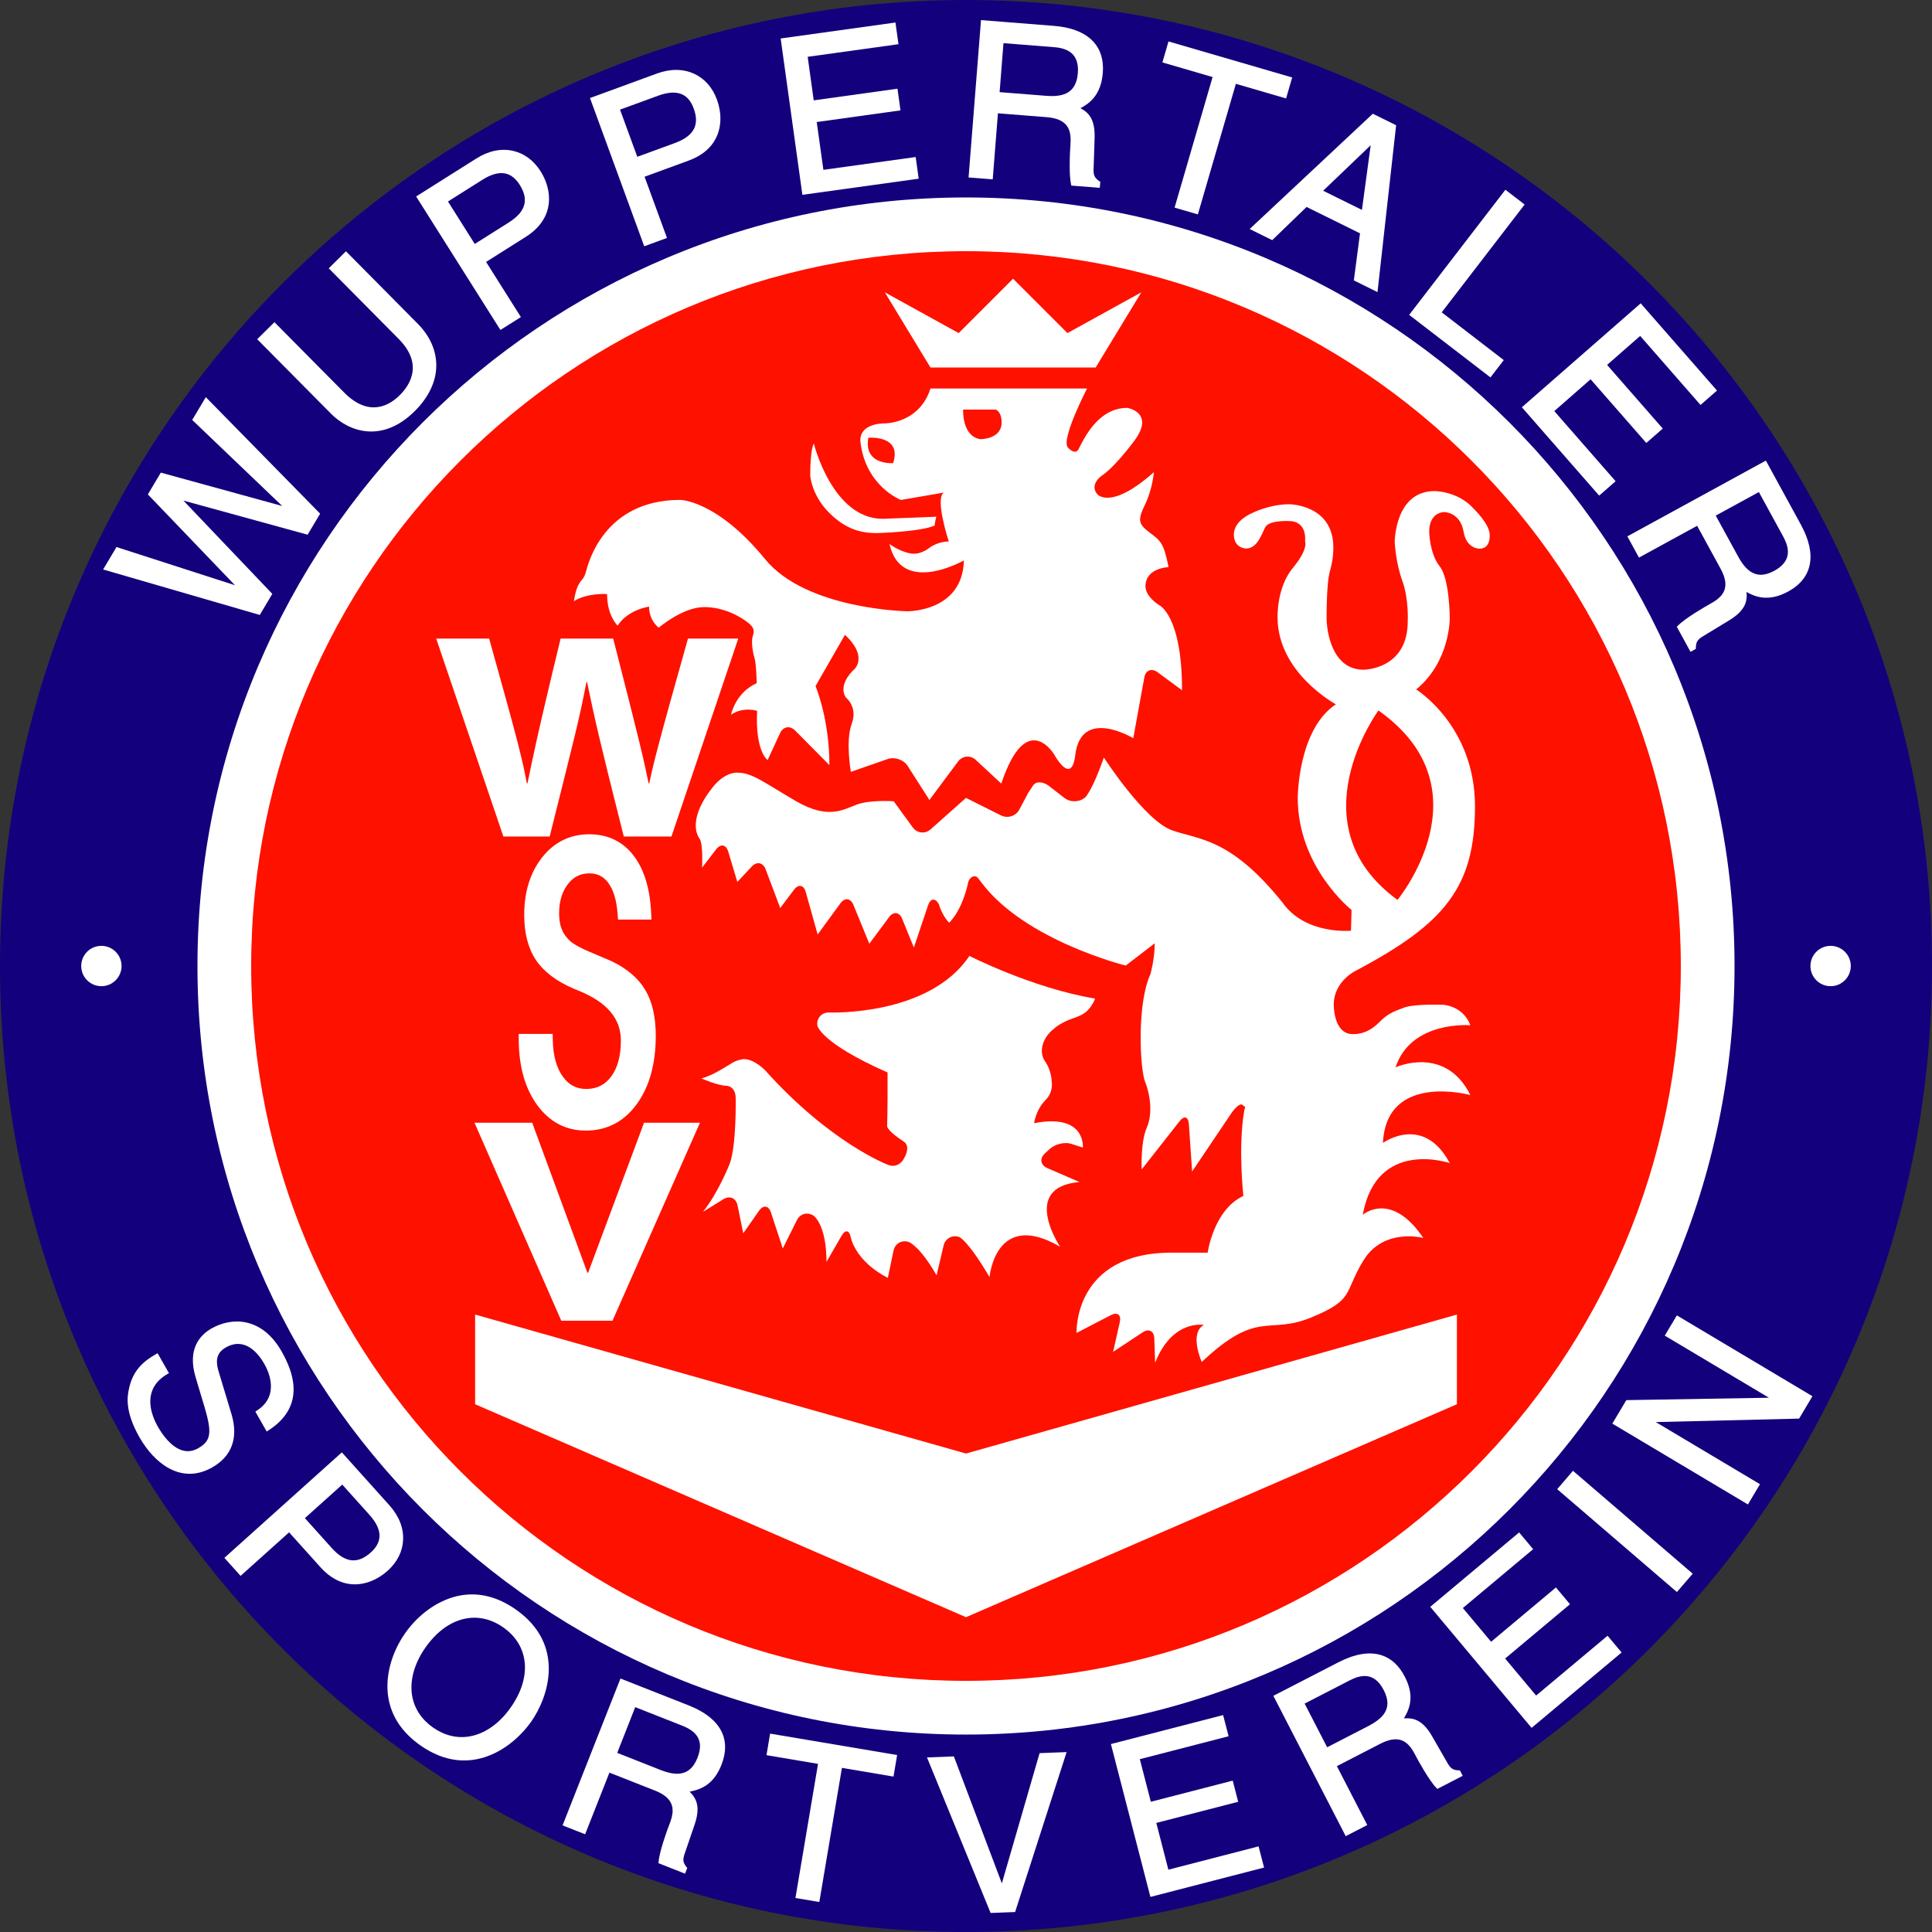
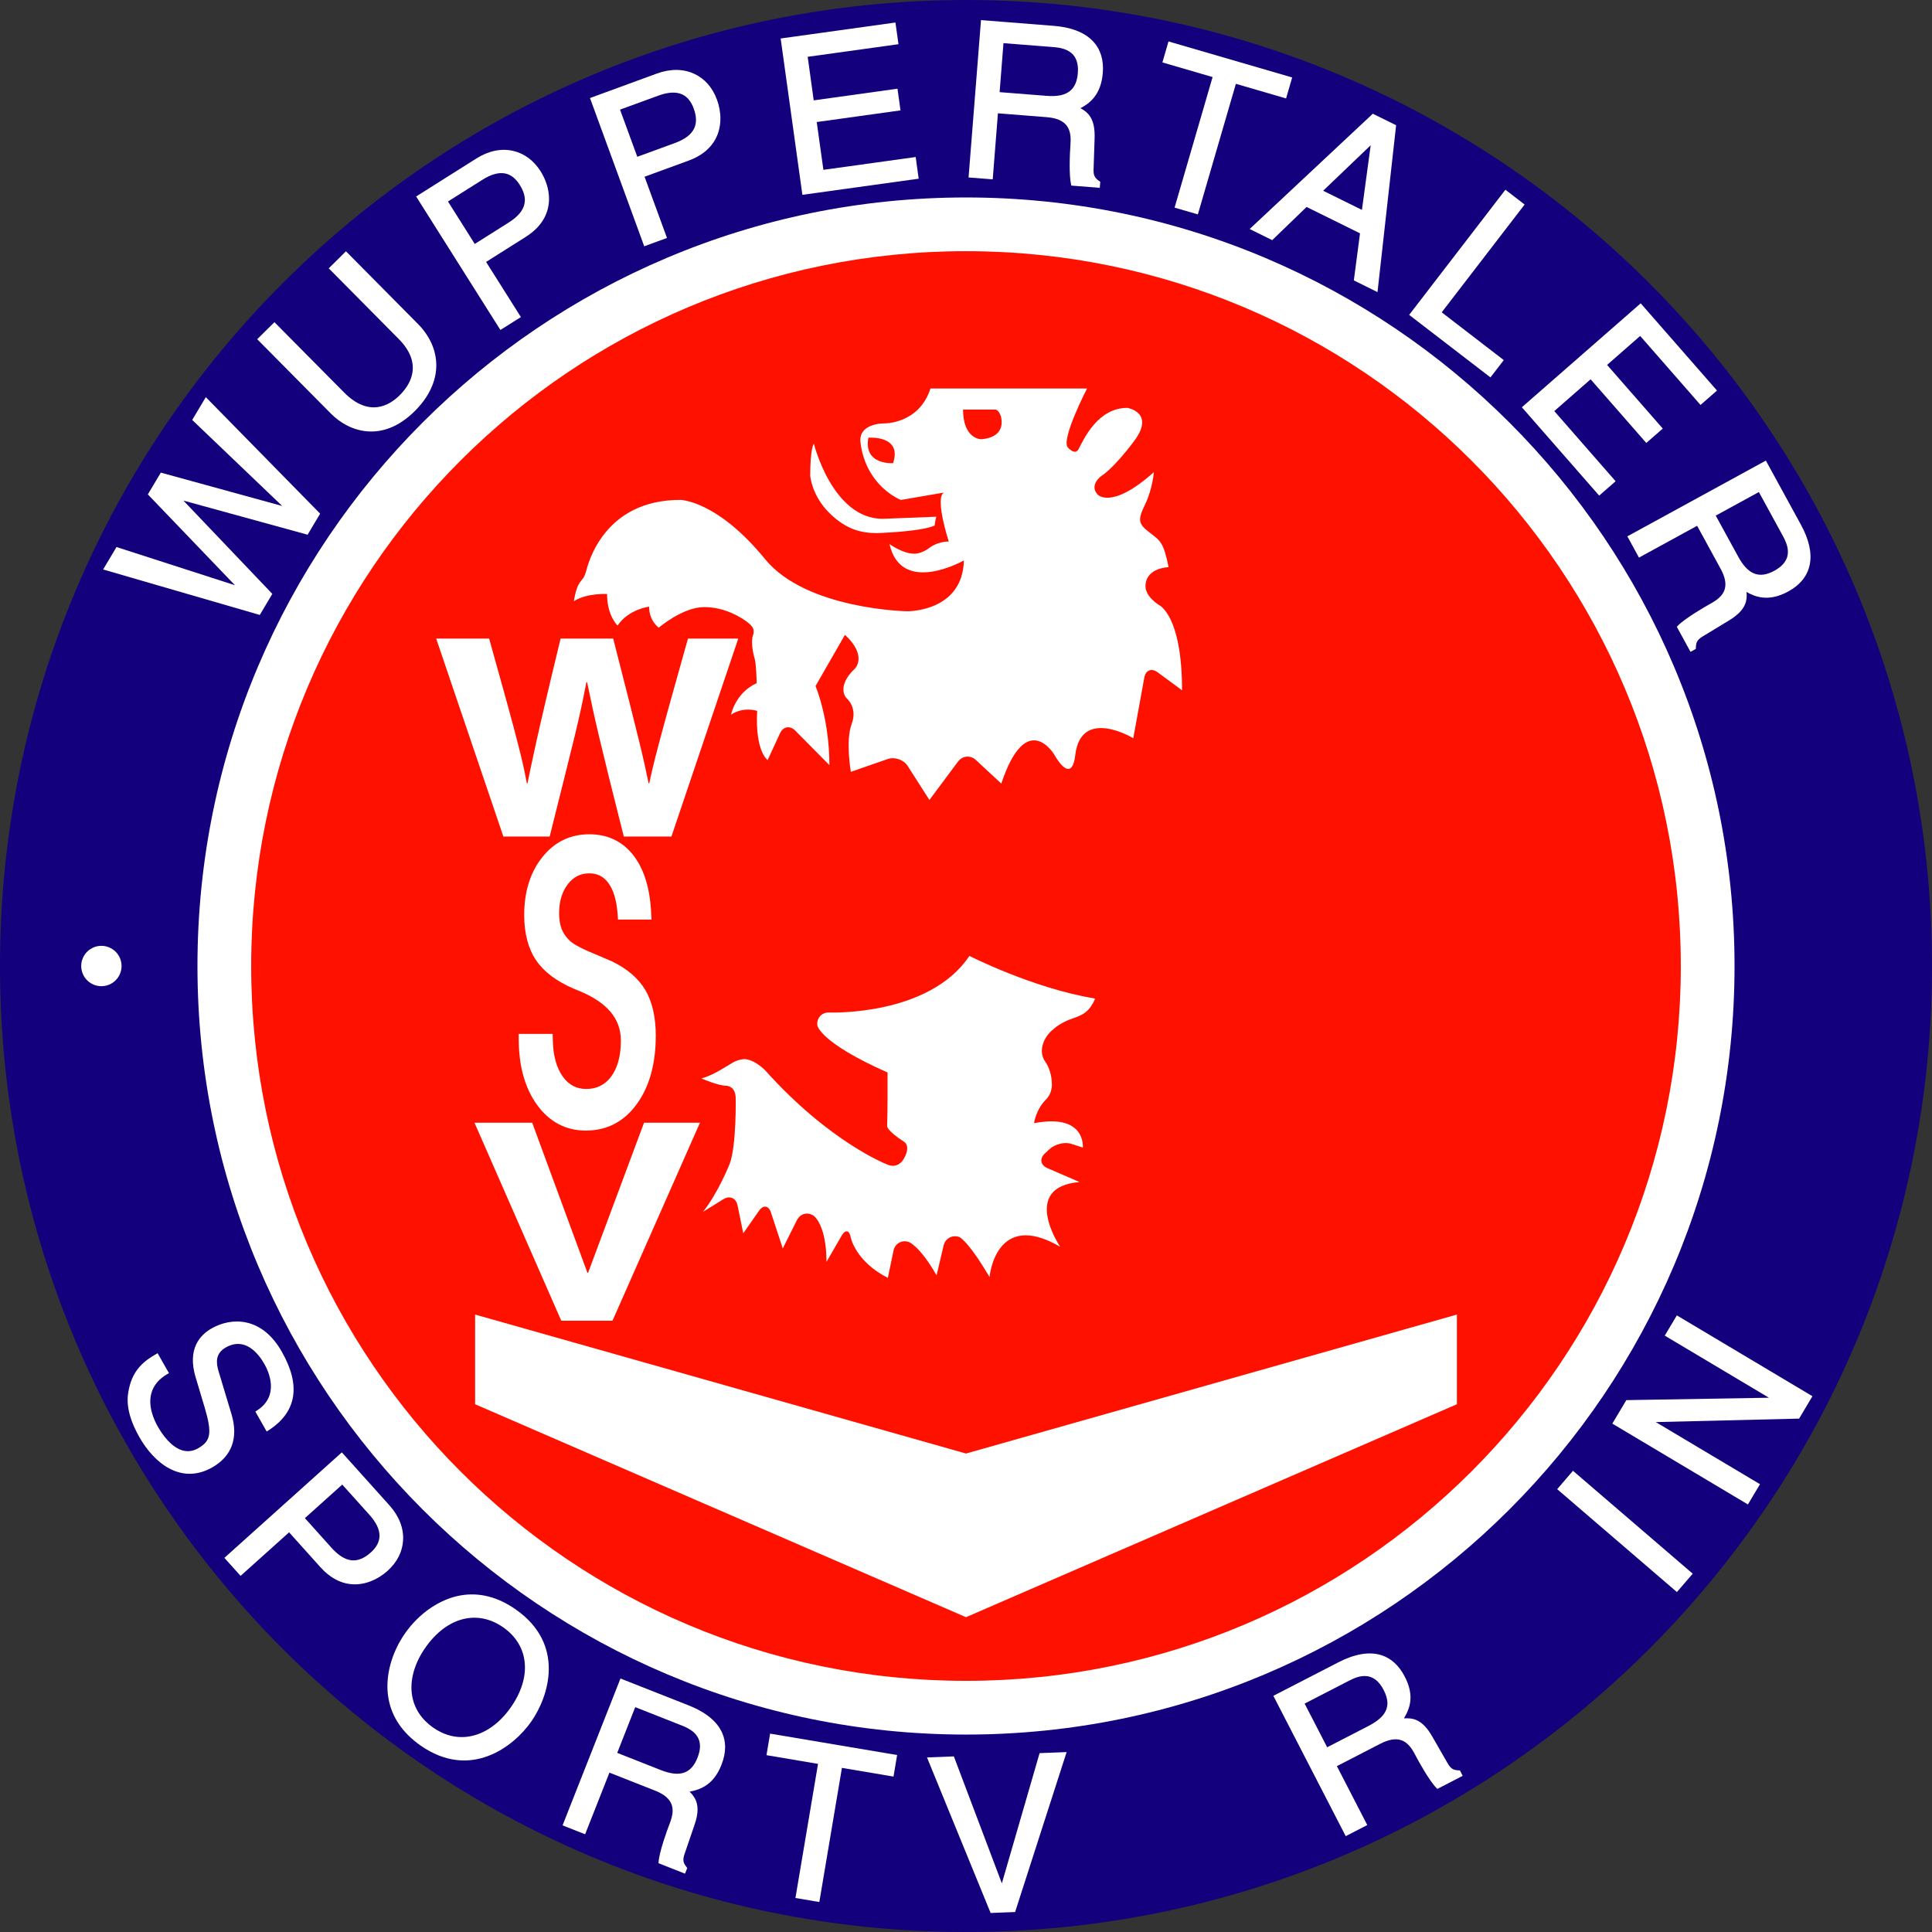
<svg xmlns="http://www.w3.org/2000/svg" width="295.59pt" height="295.59pt" viewBox="0 0 295.59 295.59" version="1.1">
  <rect x="0" y="0" width="295.59" height="295.59" fill="#333333" stroke="none" />
  <defs>
    <clipPath id="clip1">
      <path d="M 0 0 L 295.59 0 L 295.59 295.59 L 0 295.59 Z M 0 0 " />
    </clipPath>
  </defs>
  <g id="surface1">
    <g clip-path="url(#clip1)" clip-rule="nonzero">
      <path style=" stroke:none;fill-rule:nonzero;fill:rgb(7.446%,0%,48.631%);fill-opacity:1;" d="M 295.59 147.797 C 295.59 229.422 229.418 295.59 147.793 295.59 C 66.168 295.59 0 229.422 0 147.797 C 0 66.172 66.168 0.004 147.793 0.004 C 229.418 0.004 295.59 66.172 295.59 147.797 " />
    </g>
    <path style=" stroke:none;fill-rule:nonzero;fill:rgb(100%,100%,100%);fill-opacity:1;" d="M 265.379 147.797 C 265.379 212.734 212.734 265.383 147.793 265.383 C 82.855 265.383 30.211 212.734 30.211 147.797 C 30.211 82.855 82.855 30.211 147.793 30.211 C 212.734 30.211 265.379 82.855 265.379 147.797 " />
    <path style=" stroke:none;fill-rule:nonzero;fill:rgb(100%,6.665%,0%);fill-opacity:1;" d="M 257.16 147.797 C 257.16 208.199 208.199 257.164 147.793 257.164 C 87.391 257.164 38.43 208.199 38.43 147.797 C 38.43 87.395 87.391 38.43 147.793 38.43 C 208.199 38.43 257.16 87.395 257.16 147.797 " />
    <path style=" stroke:none;fill-rule:nonzero;fill:rgb(100%,100%,100%);fill-opacity:1;" d="M 41.664 90.863 C 41.664 90.863 29.082 77.656 28.059 76.586 C 29.488 76.977 47.062 81.809 47.062 81.809 L 48.98 78.59 L 31.488 60.762 L 31.316 61.051 L 29.406 64.25 C 29.406 64.25 42.008 76.297 43.176 77.414 C 41.617 76.984 24.605 72.309 24.605 72.309 L 22.621 75.641 C 22.621 75.641 34.836 88.375 35.949 89.539 C 34.41 89.047 17.824 83.695 17.824 83.695 L 15.777 87.129 L 39.746 94.086 " />
    <path style=" stroke:none;fill-rule:nonzero;fill:rgb(100%,100%,100%);fill-opacity:1;" d="M 63.43 62.926 C 65.594 60.781 66.738 58.367 66.75 55.941 C 66.762 53.633 65.781 51.41 63.91 49.527 L 52.93 38.445 L 52.75 38.625 L 50.297 41.055 L 60.996 51.855 C 64.812 55.703 62.73 58.91 61.145 60.477 C 59.621 61.988 56.496 63.934 52.645 60.047 L 41.988 49.293 L 39.352 51.898 L 50.633 63.285 C 53.473 66.152 58.531 67.777 63.43 62.926 " />
    <path style=" stroke:none;fill-rule:nonzero;fill:rgb(100%,100%,100%);fill-opacity:1;" d="M 78.484 23.078 C 76.676 22.672 74.734 23.074 72.879 24.25 L 63.668 30.062 L 76.562 50.484 L 79.695 48.512 C 79.695 48.512 74.633 40.484 74.371 40.074 C 74.777 39.816 80.445 36.238 80.445 36.238 C 83.047 34.594 84 32.473 84 30.422 C 84 28.898 83.473 27.418 82.715 26.211 C 81.664 24.551 80.203 23.469 78.484 23.078 M 80.301 30.598 C 80.301 30.812 80.277 31.023 80.23 31.234 C 80 32.254 79.203 33.184 77.793 34.07 C 77.793 34.07 73.039 37.074 72.637 37.324 C 72.387 36.934 68.785 31.227 68.539 30.828 C 68.938 30.578 73.805 27.508 73.805 27.508 C 75.16 26.648 76.355 26.328 77.352 26.555 C 78.184 26.742 78.91 27.32 79.508 28.27 C 80.039 29.109 80.301 29.879 80.301 30.598 " />
    <path style=" stroke:none;fill-rule:nonzero;fill:rgb(100%,100%,100%);fill-opacity:1;" d="M 102.047 36.406 C 102.047 36.406 98.785 27.496 98.617 27.039 C 99.066 26.875 105.363 24.57 105.363 24.57 C 108.969 23.254 110.219 20.66 110.219 18.141 C 110.219 17.137 110.023 16.141 109.691 15.242 C 109.02 13.402 107.816 12.035 106.223 11.297 C 104.539 10.512 102.559 10.5 100.492 11.254 L 90.266 15 L 98.566 37.68 Z M 94.863 16.773 C 95.309 16.609 100.711 14.637 100.711 14.637 C 102.219 14.082 103.453 14.02 104.383 14.449 C 105.156 14.809 105.742 15.527 106.129 16.586 C 106.367 17.227 106.484 17.812 106.484 18.344 C 106.484 18.812 106.391 19.238 106.211 19.633 C 105.77 20.582 104.793 21.32 103.23 21.895 C 103.23 21.895 97.945 23.824 97.504 23.988 C 97.344 23.551 95.023 17.211 94.863 16.773 " />
    <path style=" stroke:none;fill-rule:nonzero;fill:rgb(100%,100%,100%);fill-opacity:1;" d="M 125.977 25.984 C 125.91 25.527 125.023 19.133 124.957 18.672 C 125.449 18.598 137.773 16.887 137.773 16.887 L 137.312 13.57 C 137.312 13.57 124.988 15.285 124.496 15.355 C 124.434 14.898 123.637 9.145 123.574 8.691 C 124.062 8.621 137.465 6.762 137.465 6.762 L 137 3.445 L 136.746 3.48 L 119.438 5.887 L 122.762 29.809 L 140.555 27.34 L 140.098 24.023 C 140.098 24.023 126.469 25.918 125.977 25.984 " />
    <path style=" stroke:none;fill-rule:nonzero;fill:rgb(100%,100%,100%);fill-opacity:1;" d="M 161.242 3.957 L 150.09 3.074 L 150.07 3.328 L 148.188 27.152 L 151.883 27.441 C 151.883 27.441 152.641 17.82 152.68 17.336 C 153.16 17.371 160.137 17.926 160.137 17.926 C 163.176 18.164 163.805 19.68 163.805 21.43 C 163.805 21.676 163.789 21.93 163.773 22.18 C 163.73 22.672 163.66 23.98 163.66 25.316 C 163.66 26.414 163.711 27.527 163.867 28.211 L 163.91 28.395 L 168.262 28.738 L 168.336 27.809 L 168.211 27.723 C 167.496 27.238 167.309 26.867 167.309 26.016 C 167.309 25.859 167.316 25.684 167.328 25.492 L 167.469 21.207 C 167.477 21.055 167.477 20.906 167.477 20.766 C 167.477 18.027 166.402 17.148 165.305 16.551 C 166.59 15.887 168.449 14.613 168.723 11.18 C 168.742 10.941 168.754 10.707 168.754 10.477 C 168.754 6.645 166.109 4.34 161.242 3.957 M 164.926 10.695 C 164.926 10.863 164.918 11.031 164.902 11.207 C 164.809 12.41 164.422 13.309 163.758 13.875 C 162.969 14.547 161.797 14.801 160.066 14.66 C 160.066 14.66 153.414 14.137 152.938 14.098 C 152.973 13.633 153.492 7.066 153.527 6.602 C 154.012 6.645 161.215 7.211 161.215 7.211 C 162.121 7.281 163.422 7.484 164.211 8.406 C 164.684 8.965 164.926 9.734 164.926 10.695 " />
    <path style=" stroke:none;fill-rule:nonzero;fill:rgb(100%,100%,100%);fill-opacity:1;" d="M 179.707 31.766 L 183.27 32.801 C 183.27 32.801 188.941 13.309 189.086 12.824 C 189.547 12.961 196.766 15.062 196.766 15.062 L 197.699 11.852 L 178.777 6.34 L 178.703 6.586 L 177.844 9.551 C 177.844 9.551 185.059 11.652 185.523 11.789 C 185.383 12.27 179.707 31.766 179.707 31.766 " />
    <path style=" stroke:none;fill-rule:nonzero;fill:rgb(100%,100%,100%);fill-opacity:1;" d="M 208.078 35.699 C 208.031 36.047 207.133 42.902 207.133 42.902 L 210.754 44.691 L 213.602 19.16 L 210.031 17.398 L 209.902 17.523 L 191.195 35.039 L 194.645 36.742 C 194.645 36.742 199.656 31.902 199.902 31.664 C 200.211 31.812 207.766 35.547 208.078 35.699 M 209.711 22.223 C 209.566 23.301 208.453 31.488 208.371 32.113 C 207.82 31.84 203 29.461 202.438 29.184 C 202.906 28.734 208.926 22.973 209.711 22.223 " />
    <path style=" stroke:none;fill-rule:nonzero;fill:rgb(100%,100%,100%);fill-opacity:1;" d="M 230.074 55.094 C 230.074 55.094 220.969 48.086 220.578 47.785 C 220.879 47.391 233.262 31.293 233.262 31.293 L 230.324 29.031 L 230.164 29.234 L 215.598 48.176 L 228.035 57.742 " />
    <path style=" stroke:none;fill-rule:nonzero;fill:rgb(100%,100%,100%);fill-opacity:1;" d="M 244.668 75.828 L 247.184 73.629 C 247.184 73.629 238.129 63.27 237.801 62.895 C 238.148 62.59 243.012 58.34 243.359 58.031 C 243.688 58.406 251.879 67.773 251.879 67.773 L 254.398 65.57 C 254.398 65.57 246.203 56.203 245.879 55.832 C 246.227 55.527 250.598 51.703 250.941 51.398 C 251.27 51.773 260.176 61.957 260.176 61.957 L 262.695 59.754 L 251.02 46.406 L 250.828 46.578 L 232.84 62.309 " />
    <path style=" stroke:none;fill-rule:nonzero;fill:rgb(100%,100%,100%);fill-opacity:1;" d="M 250.758 85.312 C 250.758 85.312 259.227 80.68 259.656 80.445 C 259.887 80.867 263.242 87.008 263.242 87.008 C 263.762 87.957 263.98 88.738 263.98 89.398 C 263.98 90.855 262.91 91.699 261.668 92.379 C 260.891 92.805 257.754 94.629 256.676 95.762 L 256.547 95.898 L 258.641 99.727 L 259.461 99.277 L 259.461 99.129 C 259.477 98.105 259.77 97.793 260.844 97.168 L 264.508 94.941 C 266.82 93.551 267.242 92.262 267.242 91.086 C 267.242 90.906 267.223 90.738 267.207 90.566 C 268.465 91.281 270.543 92.164 273.586 90.5 C 277.328 88.457 278.02 84.828 275.539 80.285 L 270.172 70.469 L 269.945 70.594 L 248.98 82.059 Z M 269.102 75.281 C 269.332 75.703 272.801 82.047 272.801 82.047 C 273.141 82.668 273.543 83.531 273.543 84.434 C 273.543 84.691 273.512 84.945 273.438 85.203 C 273.195 86.027 272.535 86.738 271.473 87.32 C 269.152 88.586 267.441 87.922 265.938 85.16 C 265.938 85.16 262.734 79.309 262.504 78.887 C 262.91 78.664 268.691 75.504 269.102 75.281 " />
    <path style=" stroke:none;fill-rule:nonzero;fill:rgb(100%,100%,100%);fill-opacity:1;" d="M 35.434 216.414 L 33.434 209.781 C 33.066 208.516 32.906 207.094 34.535 206.164 C 37.473 204.488 39.512 207.039 40.461 208.707 C 41.086 209.809 42.855 213.57 39.273 215.832 L 39.066 215.965 L 40.801 219.016 L 41.031 218.871 C 45.391 216.09 46.086 212.02 43.102 206.785 C 40.035 201.402 35.41 201.516 32.375 203.242 C 30.555 204.277 28.656 206.41 29.914 210.668 L 31.34 215.43 C 32.461 219.266 32.262 220.473 30.32 221.578 C 29.543 222.02 28.746 222.137 27.957 221.918 C 26.172 221.43 24.801 219.422 24.145 218.266 C 23.543 217.215 22.617 215.145 23.16 213.156 C 23.492 211.953 24.32 210.961 25.625 210.215 L 25.852 210.09 L 24.113 207.039 L 23.887 207.168 C 22.109 208.18 20.379 209.516 19.75 212.391 C 19.508 213.492 18.996 215.789 21.34 219.906 C 23.617 223.898 27.738 227.203 32.477 224.504 C 35.465 222.801 36.488 220.004 35.434 216.414 " />
    <path style=" stroke:none;fill-rule:nonzero;fill:rgb(100%,100%,100%);fill-opacity:1;" d="M 61.672 235.641 C 61.773 233.789 61.047 231.945 59.582 230.312 L 52.301 222.207 L 52.109 222.379 L 34.332 238.348 L 36.809 241.105 C 36.809 241.105 43.867 234.766 44.23 234.441 C 44.551 234.797 49.031 239.785 49.031 239.785 C 50.496 241.414 52.16 242.293 53.973 242.391 C 55.793 242.488 57.734 241.738 59.297 240.332 C 60.758 239.023 61.582 237.398 61.672 235.641 M 58.066 234.961 C 58.066 235.008 58.062 235.059 58.059 235.105 C 58.016 235.961 57.566 236.773 56.73 237.523 C 54.703 239.344 52.793 239.113 50.723 236.809 C 50.723 236.809 46.965 232.621 46.648 232.27 C 46.996 231.957 52.016 227.449 52.363 227.137 C 52.68 227.488 56.527 231.77 56.527 231.77 C 57.547 232.906 58.066 233.98 58.066 234.961 " />
    <path style=" stroke:none;fill-rule:nonzero;fill:rgb(100%,100%,100%);fill-opacity:1;" d="M 78.914 246.246 C 76.164 244.316 73.32 243.594 70.465 244.094 C 67.301 244.648 64.129 246.812 61.98 249.883 C 59.828 252.953 58.871 256.672 59.43 259.832 C 59.93 262.688 61.578 265.117 64.328 267.047 C 71.941 272.383 78.562 267.27 81.27 263.41 C 83.977 259.547 86.527 251.586 78.914 246.246 M 78.148 261.223 C 76.434 263.676 74.203 265.25 71.867 265.66 C 69.941 266.004 68 265.531 66.25 264.305 C 64.504 263.078 63.402 261.414 63.062 259.488 C 62.652 257.156 63.371 254.52 65.094 252.066 C 68.355 247.414 73.027 246.203 76.996 248.984 C 80.961 251.766 81.414 256.566 78.148 261.223 " />
    <path style=" stroke:none;fill-rule:nonzero;fill:rgb(100%,100%,100%);fill-opacity:1;" d="M 105.34 260.91 L 94.93 256.809 L 94.836 257.047 L 86.07 279.277 L 89.523 280.637 C 89.523 280.637 93.062 271.66 93.242 271.207 C 93.688 271.383 100.199 273.949 100.199 273.949 C 102.266 274.762 102.91 275.848 102.91 277.027 C 102.91 277.691 102.699 278.391 102.43 279.082 C 102.102 279.906 100.867 283.312 100.762 284.875 L 100.746 285.062 L 104.805 286.664 L 105.148 285.797 L 105.055 285.68 C 104.707 285.25 104.555 284.926 104.555 284.539 C 104.555 284.207 104.664 283.824 104.863 283.285 L 106.25 279.227 C 106.586 278.266 106.723 277.484 106.723 276.844 C 106.723 275.512 106.137 274.754 105.512 274.121 C 107.387 273.758 109.23 272.934 110.383 270.008 C 110.754 269.059 110.941 268.156 110.941 267.305 C 110.941 266.547 110.797 265.832 110.504 265.16 C 109.734 263.391 107.996 261.961 105.34 260.91 M 104.359 264.016 C 105.609 264.508 107.098 265.348 107.098 267.168 C 107.098 267.672 106.98 268.25 106.719 268.918 C 105.75 271.375 104.012 271.961 101.086 270.809 C 101.086 270.809 94.879 268.359 94.434 268.184 C 94.602 267.75 97.02 261.625 97.188 261.188 C 97.637 261.367 104.359 264.016 104.359 264.016 " />
    <path style=" stroke:none;fill-rule:nonzero;fill:rgb(100%,100%,100%);fill-opacity:1;" d="M 117.781 265.492 L 117.27 268.535 C 117.27 268.535 124.684 269.785 125.156 269.867 C 125.074 270.363 121.699 290.387 121.699 290.387 L 125.355 291 C 125.355 291 128.73 270.977 128.812 270.48 C 129.289 270.562 136.703 271.812 136.703 271.812 L 137.258 268.516 L 117.824 265.238 " />
    <path style=" stroke:none;fill-rule:nonzero;fill:rgb(100%,100%,100%);fill-opacity:1;" d="M 159.055 268.223 C 159.055 268.223 153.629 286.945 153.281 288.148 C 152.836 286.98 145.938 268.723 145.938 268.723 L 141.828 268.883 L 151.562 292.68 L 155.309 292.535 L 163.191 268.062 L 162.824 268.078 " />
-     <path style=" stroke:none;fill-rule:nonzero;fill:rgb(100%,100%,100%);fill-opacity:1;" d="M 178.758 286.055 C 178.641 285.605 177.027 279.352 176.91 278.902 C 177.387 278.777 189.438 275.668 189.438 275.668 L 188.602 272.43 C 188.602 272.43 176.551 275.539 176.074 275.664 C 175.957 275.219 174.508 269.594 174.391 269.148 C 174.871 269.023 187.973 265.641 187.973 265.641 L 187.133 262.402 L 186.883 262.465 L 169.965 266.836 L 176.008 290.223 L 193.398 285.73 L 192.559 282.488 C 192.559 282.488 179.238 285.93 178.758 286.055 " />
    <path style=" stroke:none;fill-rule:nonzero;fill:rgb(100%,100%,100%);fill-opacity:1;" d="M 223.211 270.863 C 222.188 270.824 221.883 270.52 221.285 269.43 L 219.148 265.715 C 217.602 262.984 216.133 262.828 214.805 262.906 C 215.352 261.969 215.801 260.957 215.801 259.727 C 215.801 258.793 215.555 257.742 214.93 256.531 C 214.051 254.824 212.852 253.719 211.363 253.242 C 209.527 252.656 207.305 253.023 204.766 254.328 L 194.82 259.457 L 205.891 280.926 L 209.188 279.227 C 209.188 279.227 204.762 270.648 204.539 270.215 C 204.969 269.992 211.188 266.785 211.188 266.785 C 212.43 266.145 213.492 265.957 214.344 266.23 C 215.41 266.57 216.039 267.562 216.52 268.488 C 216.922 269.281 218.672 272.453 219.777 273.566 L 219.91 273.699 L 223.789 271.695 L 223.359 270.867 Z M 212.27 260.582 C 212.27 261.945 211.332 263.055 209.406 264.051 C 209.406 264.051 203.477 267.109 203.051 267.328 C 202.84 266.914 199.82 261.059 199.605 260.645 C 200.035 260.422 206.457 257.113 206.457 257.113 C 207.98 256.324 210.18 255.625 211.695 258.562 C 212.074 259.297 212.27 259.965 212.27 260.582 " />
-     <path style=" stroke:none;fill-rule:nonzero;fill:rgb(100%,100%,100%);fill-opacity:1;" d="M 235.023 259.414 C 234.727 259.055 230.582 254.105 230.281 253.75 C 230.66 253.43 240.203 245.441 240.203 245.441 L 238.055 242.875 C 238.055 242.875 228.512 250.867 228.133 251.184 C 227.84 250.832 224.109 246.379 223.812 246.023 C 224.191 245.707 234.566 237.02 234.566 237.02 L 232.422 234.453 L 232.223 234.621 L 218.824 245.84 L 234.328 264.359 L 248.102 252.824 L 245.953 250.262 C 245.953 250.262 235.402 259.094 235.023 259.414 " />
    <path style=" stroke:none;fill-rule:nonzero;fill:rgb(100%,100%,100%);fill-opacity:1;" d="M 240.492 225.223 L 238.246 227.84 L 256.562 243.578 L 258.98 240.77 L 240.66 225.027 " />
    <path style=" stroke:none;fill-rule:nonzero;fill:rgb(100%,100%,100%);fill-opacity:1;" d="M 277.297 213.617 L 256.555 201.25 L 256.422 201.469 L 254.703 204.348 C 254.703 204.348 269.383 213.098 270.641 213.848 C 269.191 213.875 248.824 214.215 248.824 214.215 L 246.68 217.809 L 267.426 230.176 L 269.273 227.078 C 269.273 227.078 254.566 218.309 253.328 217.574 C 254.758 217.535 275.258 217.043 275.258 217.043 " />
-     <path style=" stroke:none;fill-rule:nonzero;fill:rgb(100%,100%,100%);fill-opacity:1;" d="M 283.164 147.797 C 283.164 149.504 281.781 150.883 280.078 150.883 C 278.371 150.883 276.992 149.504 276.992 147.797 C 276.992 146.094 278.371 144.711 280.078 144.711 C 281.781 144.711 283.164 146.094 283.164 147.797 " />
    <path style=" stroke:none;fill-rule:nonzero;fill:rgb(100%,100%,100%);fill-opacity:1;" d="M 18.598 147.797 C 18.598 149.504 17.219 150.883 15.512 150.883 C 13.805 150.883 12.426 149.504 12.426 147.797 C 12.426 146.094 13.805 144.711 15.512 144.711 C 17.219 144.711 18.598 146.094 18.598 147.797 " />
    <path style=" stroke:none;fill-rule:nonzero;fill:rgb(100%,100%,100%);fill-opacity:1;" d="M 147.797 247.426 L 72.691 214.844 L 72.691 201.125 L 147.797 222.387 L 222.902 201.125 L 222.902 214.844 " />
-     <path style=" stroke:none;fill-rule:nonzero;fill:rgb(100%,100%,100%);fill-opacity:1;" d="M 163.316 50.961 C 162.809 50.449 154.996 42.641 154.996 42.641 L 154.633 43.004 C 154.633 43.004 147.188 50.449 146.676 50.961 C 146.047 50.613 135.379 44.727 135.379 44.727 L 142.359 56.227 L 167.633 56.227 L 174.617 44.727 C 174.617 44.727 163.949 50.613 163.316 50.961 " />
    <path style=" stroke:none;fill-rule:nonzero;fill:rgb(100%,100%,100%);fill-opacity:1;" d="M 66.734 97.699 L 74.836 97.699 C 79.492 114.277 79.949 116.387 80.605 119.844 L 80.707 119.844 C 81.367 116.68 81.922 113.602 85.77 97.699 L 93.816 97.699 C 98.07 114.32 98.426 115.922 99.234 119.844 L 99.336 119.844 C 99.945 116.977 100.551 114.359 105.258 97.699 L 112.953 97.699 L 102.727 127.988 L 95.438 127.988 C 91.691 113.137 91.035 110.188 89.82 104.363 L 89.719 104.363 C 88.605 110.188 87.996 112.379 84.098 127.988 L 77.016 127.988 " />
    <path style=" stroke:none;fill-rule:nonzero;fill:rgb(100%,100%,100%);fill-opacity:1;" d="M 98.535 171.777 L 107.09 171.777 L 93.711 202.062 L 85.871 202.062 L 72.598 171.777 L 81.426 171.777 L 89.871 194.723 L 89.98 194.723 " />
    <path style=" stroke:none;fill-rule:nonzero;fill:rgb(100%,100%,100%);fill-opacity:1;" d="M 98.754 151.508 C 97.695 149.703 95.965 148.215 93.609 147.078 L 90.93 145.93 C 88.605 144.992 87.617 144.34 87.195 143.949 C 86.629 143.422 86.203 142.816 85.941 142.172 C 85.68 141.508 85.543 140.691 85.543 139.738 C 85.543 137.906 86 136.395 86.906 135.242 C 87.762 134.152 88.824 133.621 90.152 133.621 C 91.379 133.621 92.324 134.09 93.047 135.051 C 93.844 136.113 94.328 137.691 94.484 139.742 L 94.555 140.695 L 99.676 140.695 L 99.621 139.613 C 99.441 135.934 98.543 133.012 96.961 130.934 C 95.297 128.75 93.008 127.641 90.16 127.641 C 87.219 127.641 84.781 128.84 82.922 131.211 C 81.117 133.504 80.203 136.461 80.203 140 C 80.203 142.789 80.809 145.105 81.996 146.883 C 83.184 148.652 85.113 150.121 87.734 151.246 C 87.758 151.254 88.578 151.594 88.578 151.594 C 92.898 153.363 94.992 155.852 94.992 159.199 C 94.992 161.551 94.484 163.414 93.484 164.742 C 92.531 165.996 91.289 166.609 89.684 166.609 C 88.203 166.609 87.039 166 86.129 164.746 C 85.152 163.406 84.629 161.535 84.578 159.191 L 84.555 158.184 L 79.359 158.184 L 79.367 159.223 C 79.406 163.238 80.352 166.543 82.172 169.047 C 84.066 171.652 86.574 172.977 89.621 172.977 C 92.883 172.977 95.531 171.586 97.488 168.836 C 99.375 166.199 100.332 162.707 100.332 158.457 C 100.332 155.633 99.801 153.293 98.754 151.508 " />
    <path style=" stroke:none;fill-rule:nonzero;fill:rgb(100%,100%,100%);fill-opacity:1;" d="M 167.516 152.77 C 158.086 151.227 148.312 146.254 148.312 146.254 C 142.137 155.512 126.871 154.91 126.871 154.91 C 125.742 154.863 124.922 155.746 125.047 156.871 C 125.047 156.871 125.332 159.457 135.793 164.086 L 135.793 168.203 C 135.793 169.332 135.762 171.184 135.727 172.316 C 135.727 172.316 135.707 173.004 138.363 174.719 C 138.363 174.719 139.48 175.402 138.148 177.504 C 138.148 177.504 137.281 178.887 135.707 178.148 C 135.707 178.148 126.961 174.801 117.059 163.746 C 117.059 163.746 115.418 162.039 113.812 162.039 C 113.812 162.039 112.941 162.105 112.141 162.555 C 111.336 163.004 109.18 164.516 107.316 164.996 C 107.316 164.996 109.859 166.125 111.207 166.125 C 111.207 166.125 112.559 166.188 112.559 168.051 C 112.559 168.051 112.688 175.188 111.656 178.02 C 111.656 178.02 109.898 182.5 107.543 185.414 L 110.68 183.473 C 111.641 182.879 112.613 183.297 112.84 184.406 L 113.715 188.691 L 116.137 185.234 C 116.785 184.309 117.605 184.43 117.953 185.504 L 119.762 191.008 L 121.926 186.676 C 122.434 185.664 123.602 185.371 124.52 186.031 C 124.52 186.031 126.449 187.406 126.449 193.066 L 128.762 189.062 C 129.328 188.082 129.953 188.188 130.16 189.305 C 130.16 189.305 130.82 192.938 135.836 195.512 L 136.703 191.352 C 136.934 190.242 137.992 189.648 139.059 190.027 C 139.059 190.027 140.723 190.621 143.293 195.125 L 144.367 190.57 C 144.625 189.465 145.707 188.879 146.773 189.262 C 146.773 189.262 148.051 189.723 151.395 195.383 C 151.395 195.383 152.297 184.965 162.199 190.75 C 162.199 190.75 156.027 181.621 165.156 180.848 L 160.23 178.711 C 159.191 178.258 159.02 177.258 159.848 176.488 L 160.566 175.82 C 161.391 175.051 162.883 174.676 163.867 174.996 C 164.863 175.312 165.672 175.574 165.672 175.574 C 165.672 175.574 166.188 170.301 158.211 171.844 C 158.211 171.844 158.469 169.789 160.012 168.246 C 161.172 167.09 160.914 165.547 160.914 165.547 C 160.914 165.547 160.914 163.832 159.883 162.371 C 158.855 160.914 159.539 158.684 161.258 157.398 C 161.258 157.398 161.598 156.969 162.973 156.285 C 164.344 155.598 165.832 155.566 166.914 153.969 C 167.566 153.004 167.516 152.77 167.516 152.77 " />
-     <path style=" stroke:none;fill-rule:nonzero;fill:rgb(100%,100%,100%);fill-opacity:1;" d="M 190.555 169.402 C 190.555 169.402 190.328 169.23 190.043 169.016 C 189.758 168.805 189.012 169.398 188.379 170.34 L 182.391 179.238 L 181.891 171.969 C 181.812 170.84 181.176 170.645 180.477 171.535 L 174.672 178.922 C 174.672 178.922 174.48 174.738 175.445 172.551 C 176.41 170.367 175.961 167.41 175.188 165.48 C 174.414 163.551 173.902 153.582 176.023 149.016 C 176.023 149.016 176.668 146.703 176.668 144.324 L 172.23 147.73 C 172.23 147.73 156.926 143.938 150.238 135.129 C 150.238 135.129 149.949 134.754 149.594 134.293 C 149.242 133.836 148.242 134.035 148.059 135.309 C 148.059 135.309 147.281 139.113 145.223 141.172 C 144.098 140.047 143.648 138.344 143.648 138.344 C 143.102 137.352 142.355 137.422 141.996 138.496 L 139.82 144.969 L 138.027 140.57 C 137.598 139.523 136.699 139.41 136.023 140.32 L 133.004 144.387 L 130.57 138.445 C 130.141 137.398 129.242 137.293 128.578 138.207 L 125.098 142.973 L 123.273 136.465 C 122.969 135.379 122.16 135.223 121.477 136.133 L 119.375 138.922 L 117.141 133.004 C 116.742 131.945 115.781 131.754 115.012 132.582 L 112.812 134.934 L 111.414 130.281 C 111.086 129.199 110.258 129.047 109.566 129.945 L 107.41 132.75 C 107.41 132.75 107.605 129.086 107.027 128.312 C 106.449 127.539 105.465 124.969 109.02 120.469 C 110.949 118.023 112.812 118.215 112.812 118.215 C 115.129 118.215 116.93 119.762 121.816 122.59 C 126.703 125.418 129.02 123.875 131.074 123.102 C 133.133 122.332 136.734 122.59 136.734 122.59 L 139.641 126.582 C 140.305 127.5 141.543 127.633 142.387 126.883 L 147.793 122.074 L 153.156 124.758 C 154.168 125.262 155.434 124.859 155.961 123.859 L 157.312 121.301 C 157.312 121.301 157.66 120.781 158.082 120.148 C 158.508 119.512 159.59 119.555 160.484 120.246 L 162.887 122.105 C 163.781 122.797 165.203 122.742 166.043 121.984 C 166.043 121.984 167.086 121.047 168.887 115.902 C 168.887 115.902 175.148 125.59 179.348 127.047 C 183.547 128.504 188.297 128.223 196.238 138.109 C 199.754 143.082 206.695 142.395 206.695 142.395 L 206.785 139.223 C 206.785 139.223 198.551 132.707 198.551 122.074 C 198.551 122.074 198.551 111.617 204.383 107.758 C 204.383 107.758 195.465 102.957 195.465 94.469 C 195.465 94.469 195.293 89.926 197.781 86.922 C 200.266 83.922 199.668 82.809 199.668 82.809 C 199.668 82.809 200.094 79.719 197.18 79.719 C 197.18 79.719 194.18 79.551 193.578 80.664 C 193.059 81.633 192.379 83.922 190.664 83.922 C 190.664 83.922 188.777 83.922 188.777 81.777 C 188.777 79.633 191.52 78.52 191.52 78.52 C 191.52 78.52 194.18 77.148 197.266 77.148 C 197.266 77.148 203.996 77.191 203.996 83.75 C 203.996 83.75 204.059 85.359 203.48 87.352 C 202.902 89.344 202.969 94.875 202.969 94.875 C 202.969 94.875 203.098 102.465 208.625 102.465 C 208.625 102.465 215.379 102.465 215.379 95.066 C 215.379 95.066 215.57 91.656 214.539 88.832 C 213.516 86 213.387 82.914 213.387 82.914 C 213.387 82.914 213.387 75.133 219.492 75.133 C 219.492 75.133 223.031 75.133 225.41 77.77 C 225.41 77.77 227.918 80.148 227.918 81.82 C 227.918 81.82 228.109 83.945 226.375 83.945 C 226.375 83.945 224.379 84.008 223.93 81.371 C 223.41 78.34 220.973 78.348 220.973 78.348 C 220.973 78.348 218.66 78.281 218.66 81.371 C 218.66 81.371 218.723 84.715 220.266 86.645 C 221.809 88.574 221.809 94.617 221.809 94.617 C 221.809 94.617 221.871 101.238 216.664 105.484 C 216.664 105.484 225.668 111.016 225.668 123.359 C 225.668 135.707 221.102 141.301 207.34 148.566 C 207.34 148.566 204.059 150.176 204.059 153.715 C 204.059 153.715 203.996 158.215 206.953 158.215 C 207.32 158.199 209.078 158.344 210.941 156.477 C 212.258 155.156 212.93 154.863 214.801 154.164 C 216.344 153.582 220.652 153.715 220.652 153.715 C 220.652 153.715 223.801 153.777 224.961 156.863 C 224.961 156.863 215.891 156.09 213.516 163.297 C 213.516 163.297 221.102 159.82 224.961 167.539 C 224.961 167.539 212.098 164 211.586 174.867 C 211.586 174.867 217.758 170.367 221.809 177.953 C 221.809 177.953 210.621 174.098 208.496 185.863 C 208.496 185.863 212.809 182.07 217.758 189.402 C 217.758 189.402 211.715 187.793 208.625 192.809 C 205.539 197.824 207.34 198.789 200.652 201.555 C 193.965 204.32 192.551 200.203 183.867 208.371 C 183.867 208.371 181.875 204 184.191 202.711 C 184.191 202.711 179.367 201.809 176.73 208.5 L 176.605 204.766 C 176.57 203.637 175.766 203.219 174.82 203.844 L 170.301 206.828 L 171.328 202.277 C 171.578 201.168 170.961 200.695 169.953 201.215 L 164.707 203.934 C 164.707 203.934 164.191 191.652 179.238 191.652 L 184.77 191.652 C 184.77 191.652 185.672 185.09 190.234 182.969 C 190.234 182.969 189.398 175.574 190.363 169.918 C 190.363 169.918 190.402 169.73 190.52 169.375 M 210.898 108.699 C 210.898 108.699 198.039 126.191 213.812 137.68 C 213.812 137.68 227.871 120.703 210.898 108.699 " />
    <path style=" stroke:none;fill-rule:nonzero;fill:rgb(100%,100%,100%);fill-opacity:1;" d="M 142.359 59.445 L 166.312 59.445 C 166.312 59.445 162.328 67.156 163.359 68.445 C 163.359 68.445 164.48 69.762 165.027 68.703 C 165.848 67.113 167.984 62.402 172.484 62.402 C 172.484 62.402 176.797 63.109 173.516 67.48 C 170.238 71.855 168.504 72.82 168.504 72.82 C 168.504 72.82 166.594 74.191 167.922 75.648 C 167.922 75.648 169.98 78.09 176.539 72.238 C 176.539 72.238 176.344 74.812 175.188 77.191 C 174.031 79.57 174.16 80.148 175.832 81.434 C 177.504 82.719 178.02 82.914 178.789 86.773 C 178.789 86.773 175.359 86.84 175.254 89.602 C 175.188 91.273 177.312 92.559 177.312 92.559 C 177.312 92.559 180.848 94.059 180.848 105.613 L 177.102 102.848 C 176.188 102.176 175.277 102.539 175.078 103.652 L 173.387 112.945 C 173.387 112.945 165.402 108.098 164.512 115.516 C 163.938 120.34 161.297 115.449 161.297 115.449 C 161.297 115.449 157.055 108.312 153.195 119.887 L 149.301 116.273 C 148.473 115.504 147.242 115.613 146.566 116.527 L 142.199 122.395 L 138.871 117.188 C 138.262 116.234 136.887 115.758 135.82 116.129 L 130.176 118.09 C 130.176 118.09 129.34 113.328 130.305 110.758 C 131.27 108.184 129.469 106.77 129.469 106.77 C 129.469 106.77 127.883 105.035 130.82 102.27 C 130.82 102.27 132.746 100.34 129.277 97.125 L 124.773 104.969 C 124.773 104.969 126.895 109.922 126.895 117.059 L 121.656 111.77 C 120.859 110.965 119.82 111.148 119.344 112.176 L 117.445 116.289 C 117.445 116.289 115.516 115 115.84 108.762 C 115.84 108.762 113.777 108.055 111.848 109.344 C 111.848 109.344 112.492 106 115.773 104.52 C 115.773 104.52 115.711 101.562 115.453 100.727 C 115.191 99.891 114.871 98.152 115.191 97.254 C 115.516 96.352 115.191 95.84 114.355 95.195 C 113.52 94.551 111.012 92.883 107.734 92.883 C 104.453 92.883 100.789 96.031 100.789 96.031 C 100.789 96.031 99.309 95.004 99.309 92.816 C 99.309 92.816 96.16 93.203 94.488 95.711 C 94.488 95.711 92.879 94.23 92.879 90.887 C 92.879 90.887 89.797 90.695 87.801 91.98 C 87.801 91.98 88.059 90.18 88.574 89.344 C 89.086 88.508 89.344 88.574 89.664 87.418 C 89.984 86.258 92.363 76.484 104.07 76.484 C 104.07 76.484 109.672 76.508 117.059 85.551 C 123.359 93.266 138.793 93.523 138.793 93.523 C 138.793 93.523 147.281 93.652 147.473 85.742 C 147.473 85.742 137.895 91.211 136.09 83.234 C 136.09 83.234 138.086 84.715 139.887 84.715 C 141.105 84.715 142.199 83.812 142.199 83.812 C 142.199 83.812 143.422 82.848 145.16 82.848 C 145.16 82.848 142.969 76.164 144.422 75.359 L 137.84 76.492 C 137.84 76.492 132.516 74.473 131.656 67.738 C 131.27 64.715 135.258 64.781 135.258 64.781 C 135.258 64.781 140.594 64.91 142.359 59.445 M 150.043 67.195 C 150.043 67.195 153.246 67.203 153.246 64.633 C 153.246 62.961 152.359 62.664 152.359 62.664 L 147.344 62.664 C 147.344 67.137 150.043 67.195 150.043 67.195 M 132.859 66.969 C 132.078 71.215 136.645 70.859 136.645 70.859 C 138.07 66.527 132.859 66.969 132.859 66.969 " />
    <path style=" stroke:none;fill-rule:nonzero;fill:rgb(100%,100%,100%);fill-opacity:1;" d="M 143.25 79.055 L 135.062 79.379 C 127.348 79.379 124.516 67.867 124.516 67.867 C 124.516 67.867 123.961 68.531 123.961 72.777 C 123.961 72.777 124.156 75.75 126.855 78.449 C 129.465 81.059 131.848 81.562 134.16 81.562 C 134.16 81.562 140.871 81.371 142.992 80.406 C 142.992 80.406 143.059 79.762 143.25 79.055 " />
  </g>
</svg>